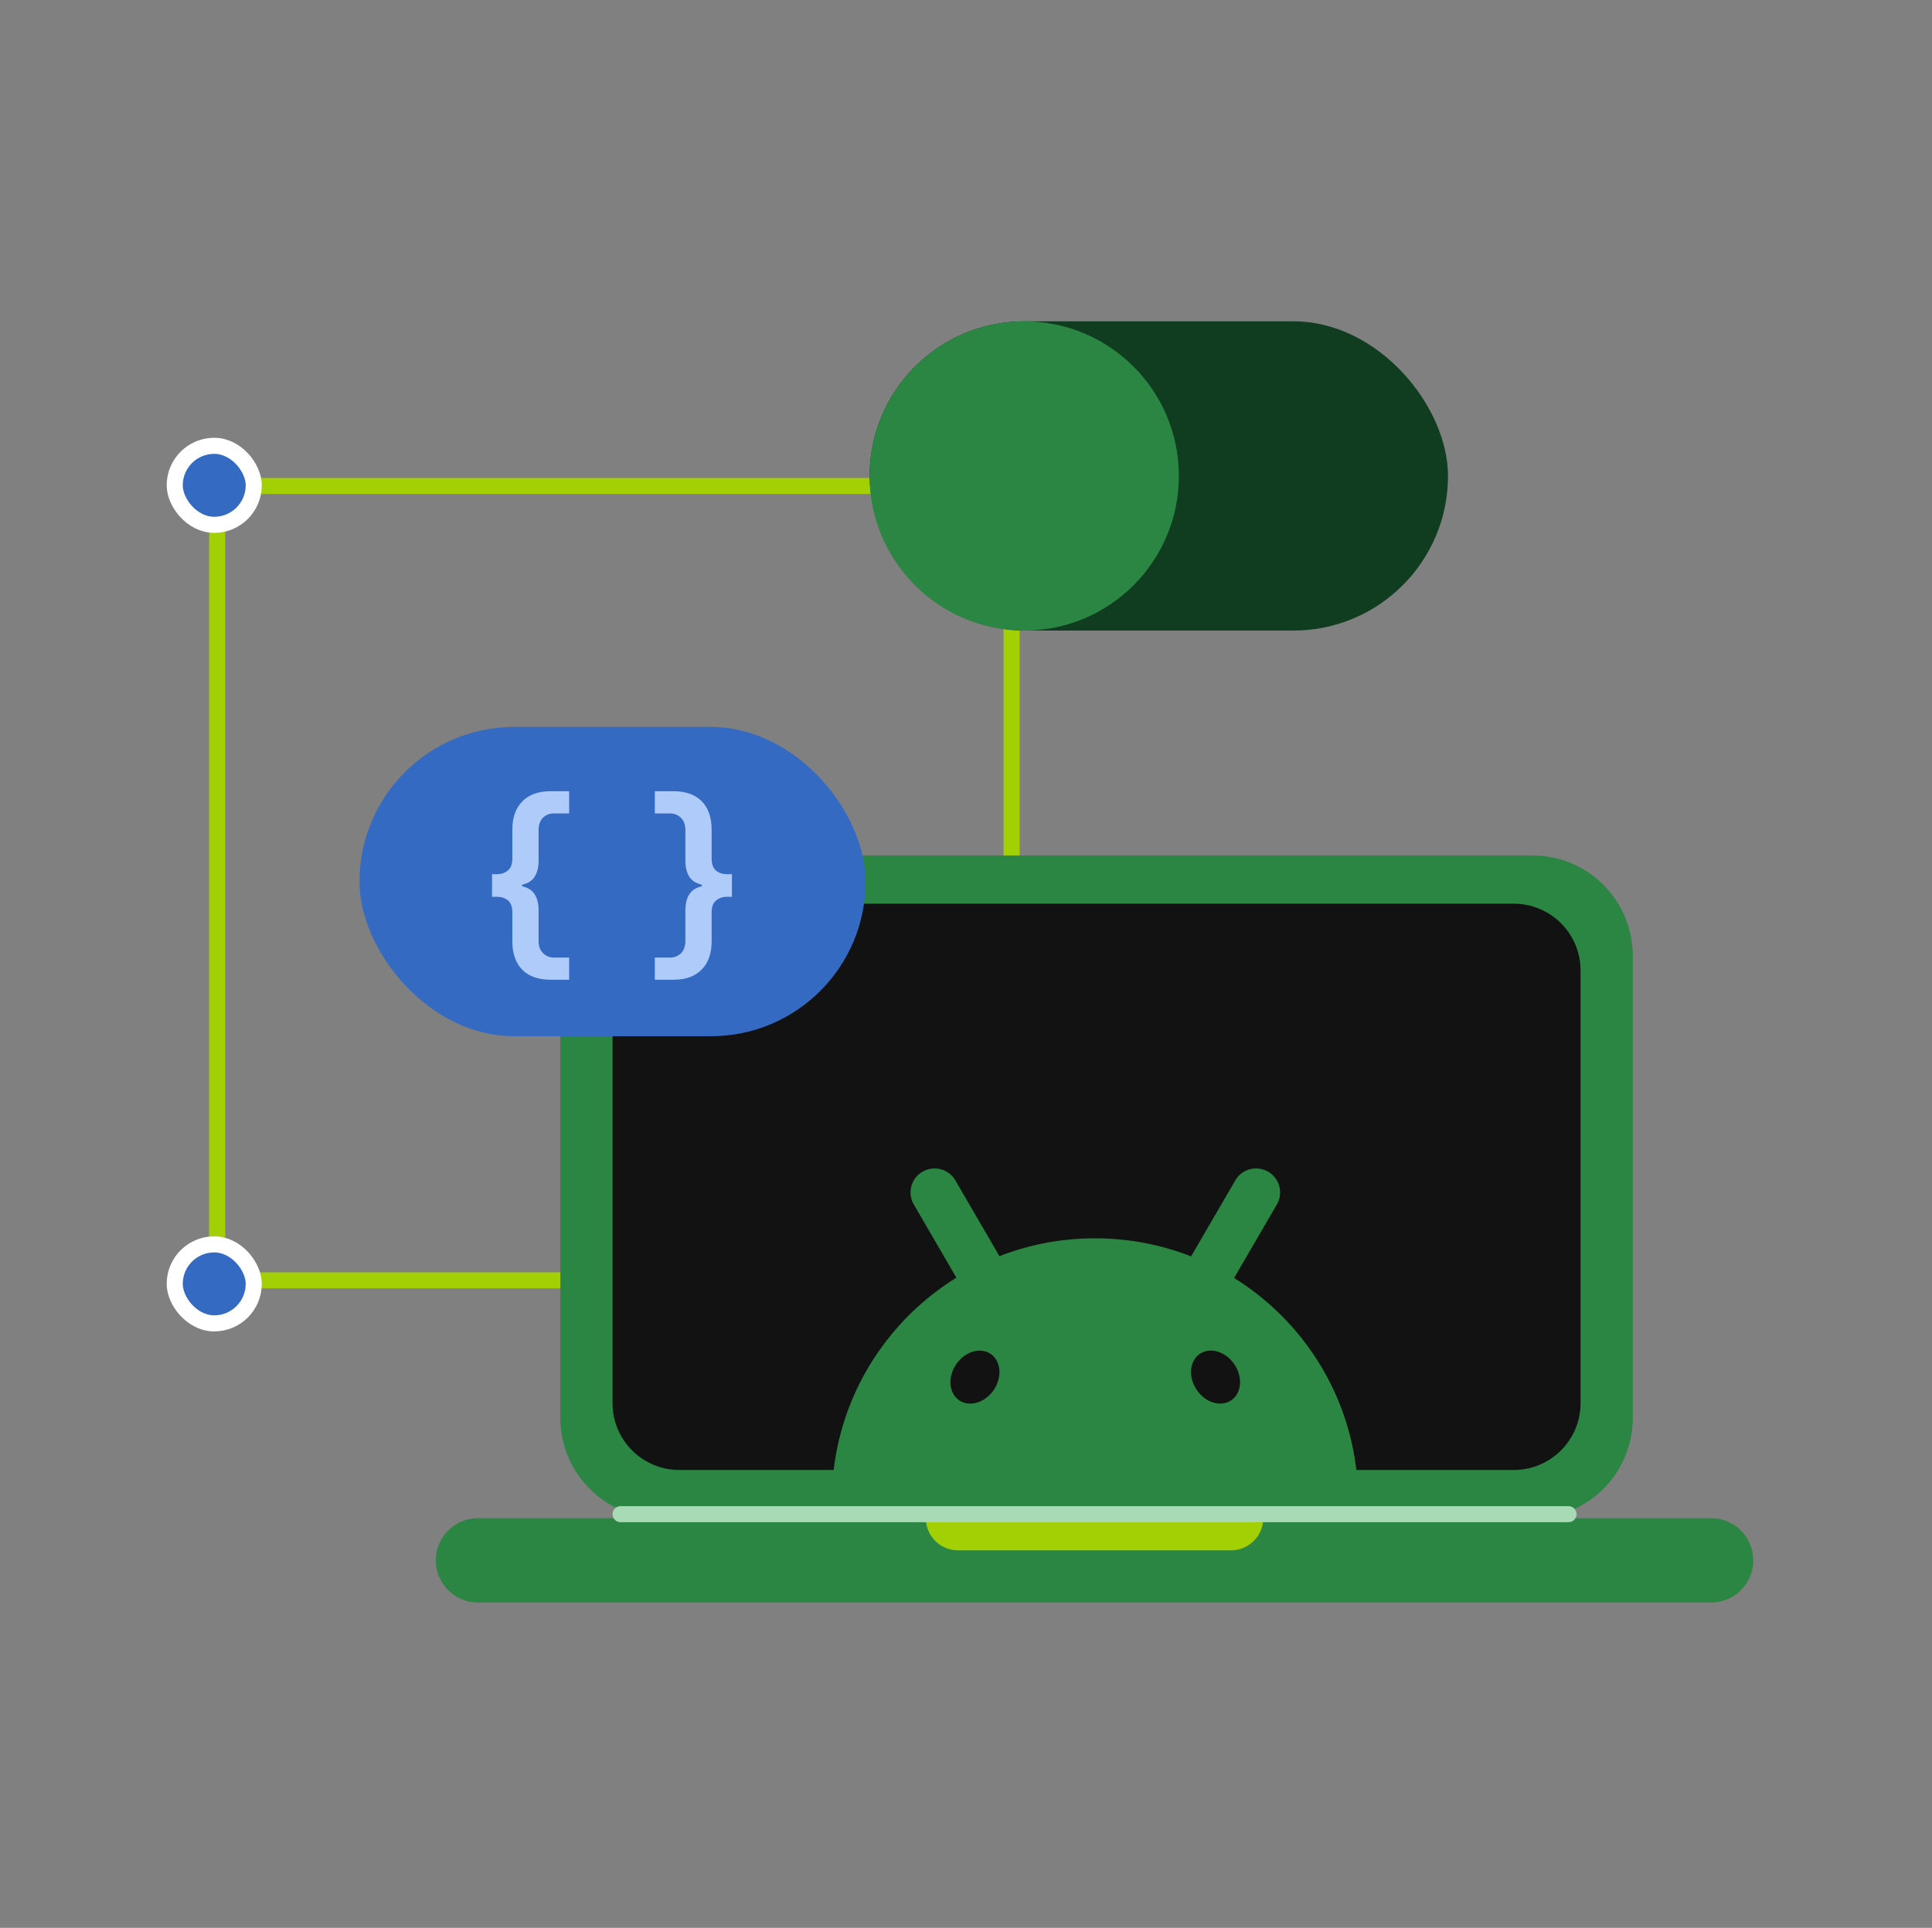
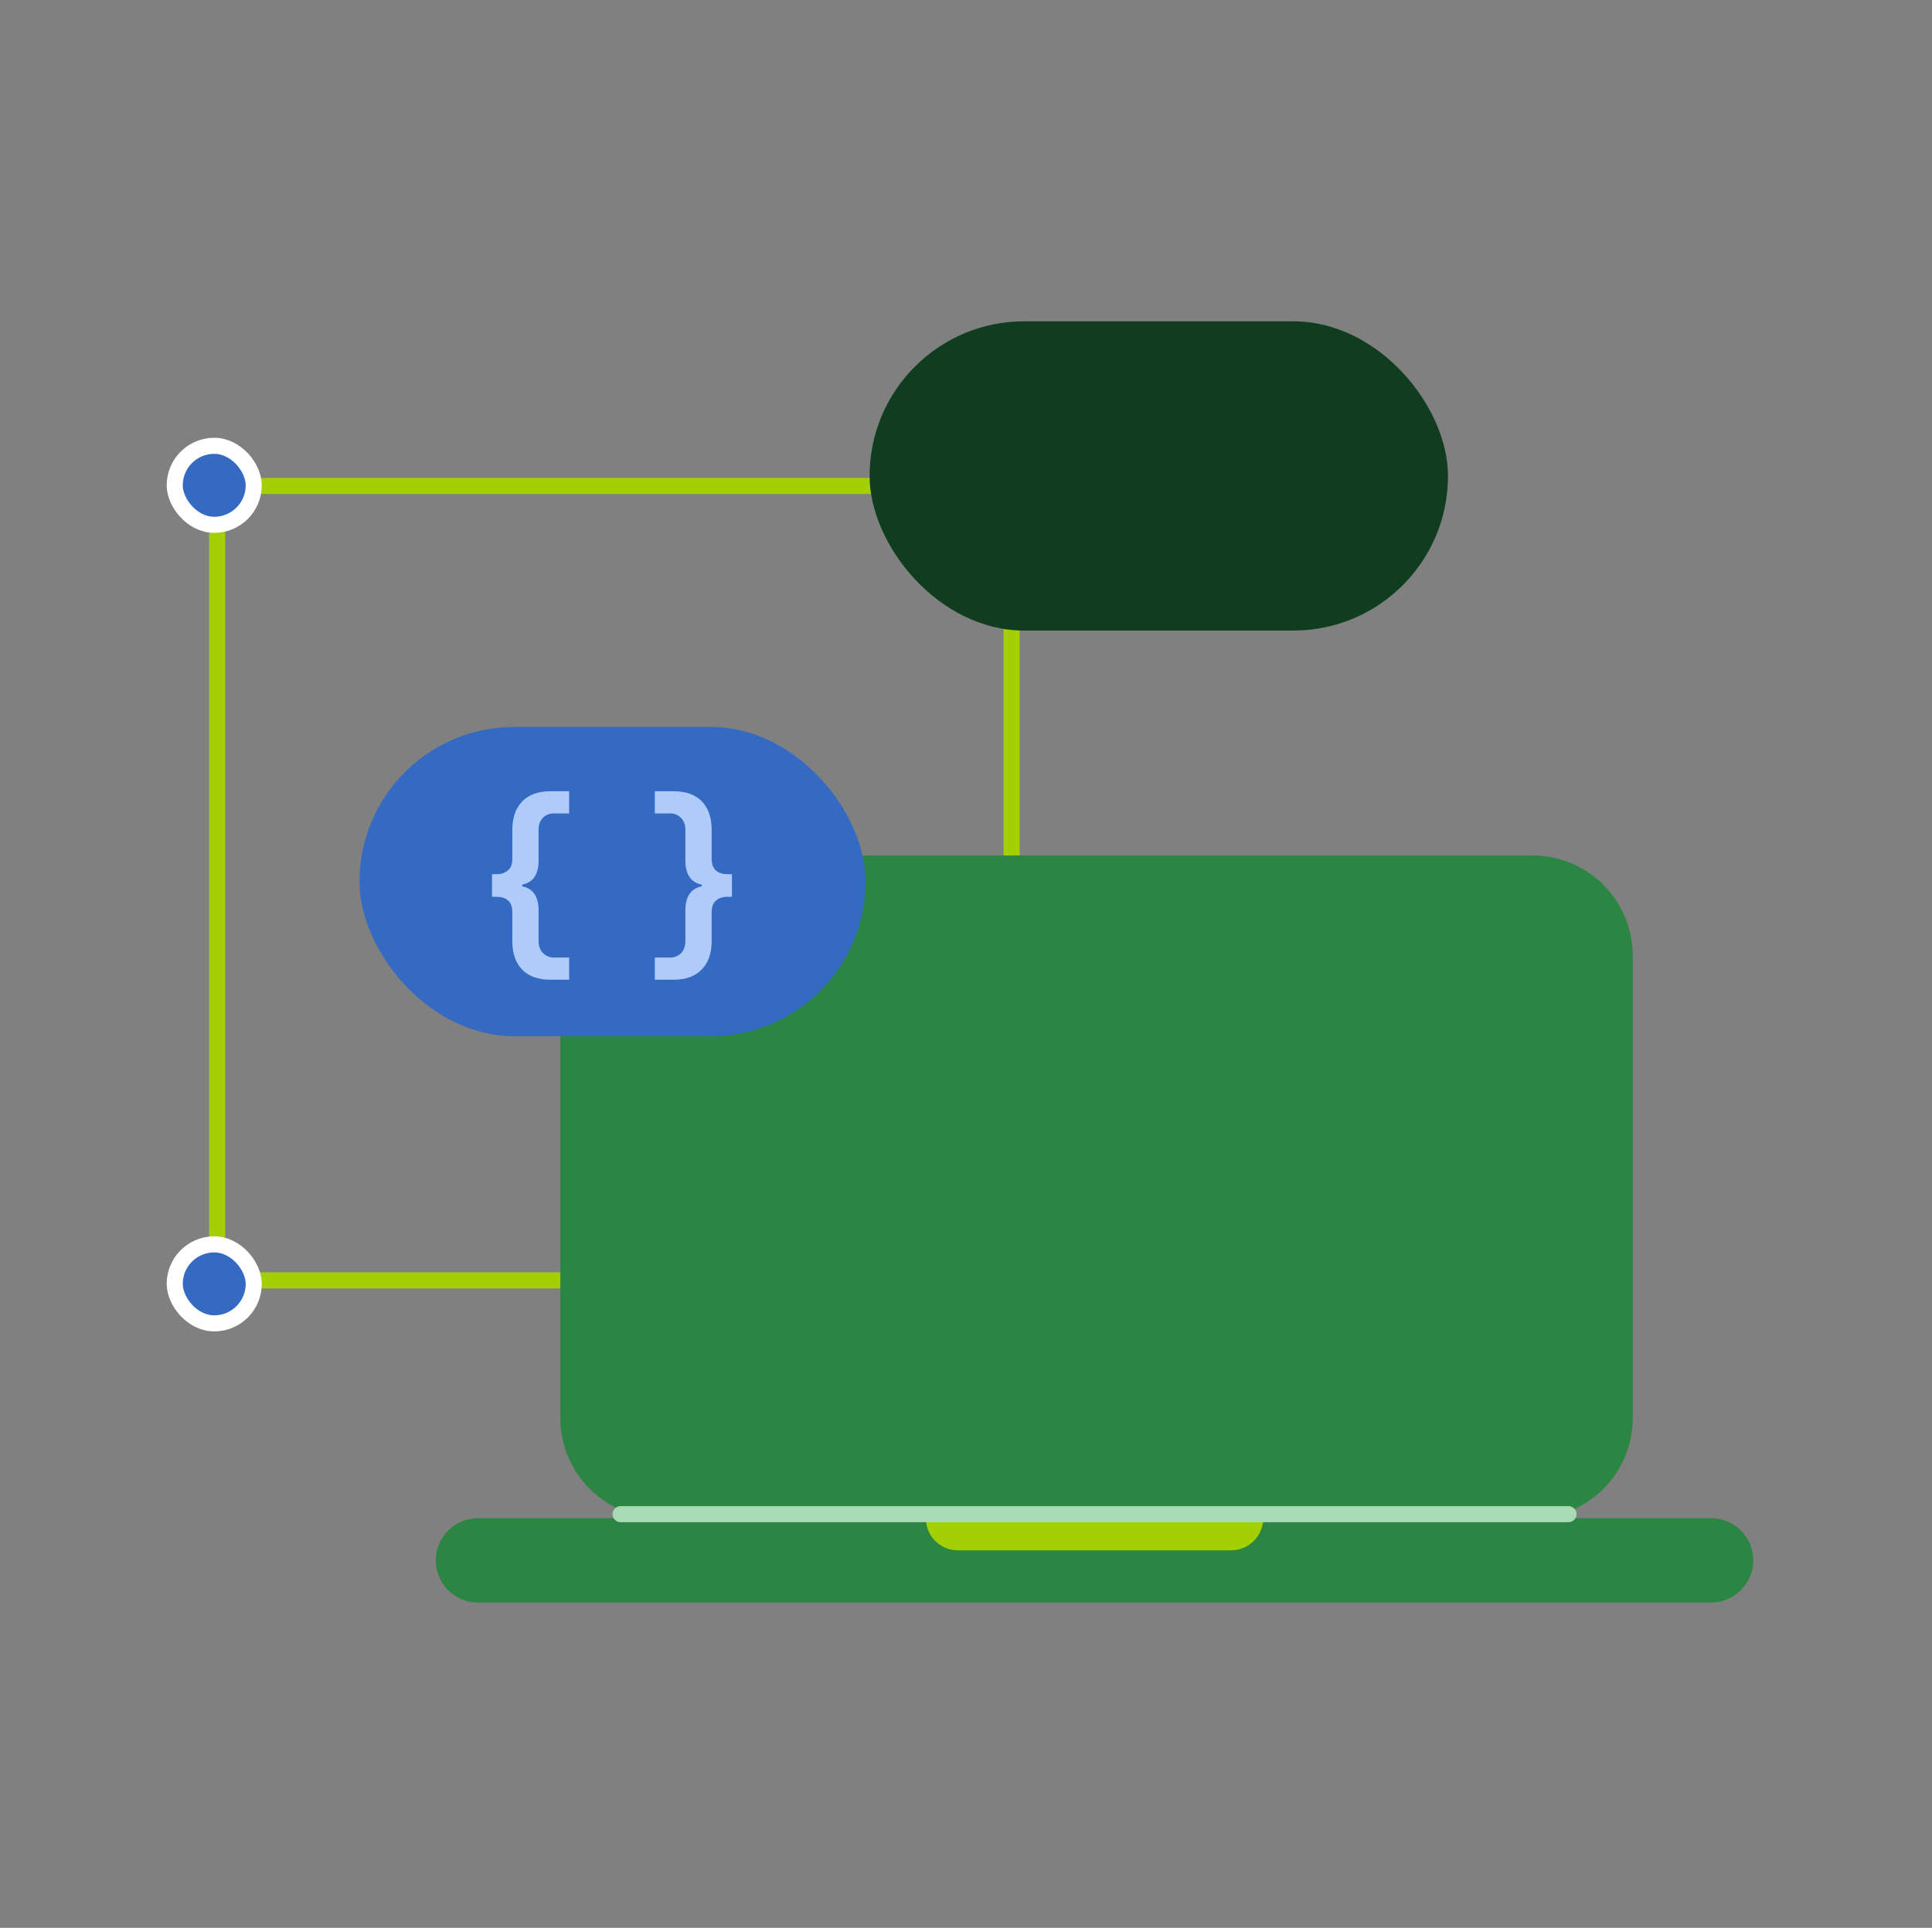
<svg xmlns="http://www.w3.org/2000/svg" width="481" height="480" fill="none">
  <rect width="100%" height="100%" fill="#808080" stroke="none" />
  <path stroke="#A2D004" stroke-width="4" d="M54.07 121h197.784v197.784H54.07z" />
-   <rect width="19.673" height="19.673" x="242.07" y="111" fill="#356AC3" stroke="#121212" stroke-width="4" rx="9.836" />
  <rect width="19.673" height="19.673" x="43.5" y="111" fill="#356AC3" stroke="#fff" stroke-width="4" rx="9.836" />
  <rect width="19.673" height="19.673" x="43.5" y="309.826" fill="#356AC3" stroke="#fff" stroke-width="4" rx="9.836" />
  <path fill="#2A8642" d="M139.5 237.952c0-13.781 11.171-24.952 24.952-24.952h217.096c13.781 0 24.952 11.171 24.952 24.952v115.096c0 13.781-11.171 24.952-24.952 24.952H164.452c-13.781 0-24.952-11.171-24.952-24.952V237.952Z" />
-   <path fill="#121212" d="M152.5 241.635c0-9.187 7.448-16.635 16.635-16.635h207.73c9.187 0 16.635 7.448 16.635 16.635v107.73c0 9.187-7.448 16.635-16.635 16.635h-207.73c-9.187 0-16.635-7.448-16.635-16.635v-107.73Z" />
  <path fill="#2A8642" d="M108.5 388.5c0-5.799 4.701-10.5 10.5-10.5h307c5.799 0 10.5 4.701 10.5 10.5S431.799 399 426 399H119c-5.799 0-10.5-4.701-10.5-10.5Z" />
  <path fill="#A2D004" d="M230.5 378h84a8 8 0 0 1-8 8h-68a8 8 0 0 1-8-8Z" />
  <path stroke="#A8DAB5" stroke-linecap="round" stroke-linejoin="round" stroke-width="4" d="M154.5 377h236" />
  <g clip-path="url(#a)">
    <path fill="#2A8642" d="M337.377 363.695a64.375 64.375 0 0 0-1.12-5.622 64.979 64.979 0 0 0-5.516-14.589 65.412 65.412 0 0 0-15.349-19.316 65.673 65.673 0 0 0-8.139-5.976c.025-.041.047-.085.073-.127 1.313-2.263 2.63-4.523 3.944-6.786l3.856-6.629c.923-1.585 1.846-3.174 2.767-4.76a5.957 5.957 0 0 0 .336-5.318 5.92 5.92 0 0 0-2.453-2.808 6.049 6.049 0 0 0-2.548-.817 6.083 6.083 0 0 0-2.05.178 5.98 5.98 0 0 0-3.64 2.773c-.923 1.585-1.847 3.174-2.767 4.76l-3.856 6.629c-1.313 2.263-2.63 4.523-3.944 6.786-.143.247-.289.494-.432.744-.199-.079-.396-.158-.596-.234a65.493 65.493 0 0 0-23.321-4.261c-.225 0-.447 0-.673.004a65.485 65.485 0 0 0-20.87 3.611c-.759.263-1.508.542-2.25.833-.134-.231-.27-.462-.403-.693-1.314-2.264-2.631-4.524-3.945-6.787l-3.855-6.629c-.924-1.585-1.847-3.174-2.767-4.76a5.973 5.973 0 0 0-5.69-2.95 5.946 5.946 0 0 0-2.548.816 5.956 5.956 0 0 0-2.076 2.061 6.22 6.22 0 0 0-.647 1.535 5.957 5.957 0 0 0 .606 4.53c.923 1.586 1.847 3.175 2.767 4.761l3.856 6.628c1.314 2.263 2.63 4.523 3.944 6.787l.032.057a65.685 65.685 0 0 0-18.846 17.634 64.824 64.824 0 0 0-4.754 7.73 64.87 64.87 0 0 0-6.508 19.42c-.045.263-.086.529-.127.791-.146.947-.27 1.9-.375 2.859h130.249a65.664 65.664 0 0 0-.375-2.859l.01-.006Z" />
    <path fill="#121212" d="M306.497 348.675c2.606-1.73 2.985-5.731.846-8.938-2.139-3.206-5.985-4.403-8.591-2.674-2.606 1.73-2.985 5.732-.846 8.938 2.139 3.206 5.985 4.403 8.591 2.674ZM247.446 346.011c2.139-3.207 1.76-7.208-.846-8.938-2.606-1.729-6.452-.532-8.591 2.674-2.139 3.206-1.76 7.208.846 8.938 2.606 1.729 6.452.532 8.591-2.674Z" />
  </g>
  <rect width="126" height="77" x="89.5" y="181" fill="#356AC3" rx="38.5" />
  <rect width="144" height="77" x="216.5" y="80" fill="#103C20" rx="38.5" />
-   <circle cx="255" cy="118.5" r="38.5" fill="#2A8642" />
  <path fill="#AECBFA" d="M167.625 243.937c3.097 0 5.463-.854 7.097-2.562 1.634-1.674 2.451-4.014 2.451-7.02v-7.174c0-1.4.374-2.391 1.123-2.972.715-.615 1.617-.922 2.706-.922h1.226v-5.637h-1.226c-1.089 0-1.991-.29-2.706-.871-.749-.615-1.123-1.622-1.123-3.023v-7.174c0-3.04-.817-5.397-2.451-7.071-1.634-1.674-4-2.511-7.097-2.511h-4.596v5.534h3.881c1.021 0 1.906.376 2.655 1.127.715.718 1.072 1.708 1.072 2.972v7.687c0 1.605.323 2.92.97 3.945s1.685 1.691 3.115 1.999v.41c-1.43.307-2.468.973-3.115 1.998-.647 1.025-.97 2.34-.97 3.946v7.686c0 1.264-.357 2.271-1.072 3.023-.749.717-1.634 1.076-2.655 1.076h-3.881v5.534h4.596ZM137.103 197c-3.098 0-5.463.854-7.097 2.562-1.634 1.674-2.451 4.014-2.451 7.021v7.173c0 1.401-.375 2.392-1.123 2.972-.715.615-1.617.923-2.707.923H122.5v5.636h1.225c1.09 0 1.992.291 2.707.871.748.615 1.123 1.623 1.123 3.024v7.173c0 3.041.817 5.398 2.451 7.072 1.634 1.674 3.999 2.511 7.097 2.511h4.595v-5.535h-3.88c-1.021 0-1.906-.375-2.655-1.127-.715-.717-1.073-1.708-1.073-2.972v-7.686c0-1.606-.323-2.921-.97-3.946-.646-1.025-1.685-1.691-3.114-1.998v-.41c1.429-.307 2.468-.974 3.114-1.998.647-1.025.97-2.34.97-3.946v-7.686c0-1.264.358-2.272 1.073-3.023.749-.718 1.634-1.077 2.655-1.077h3.88V197h-4.595Z" />
  <defs>
    <clipPath id="a">
-       <path fill="#fff" d="M207.5 291h130.249v75.628H207.5z" />
-     </clipPath>
+       </clipPath>
  </defs>
</svg>